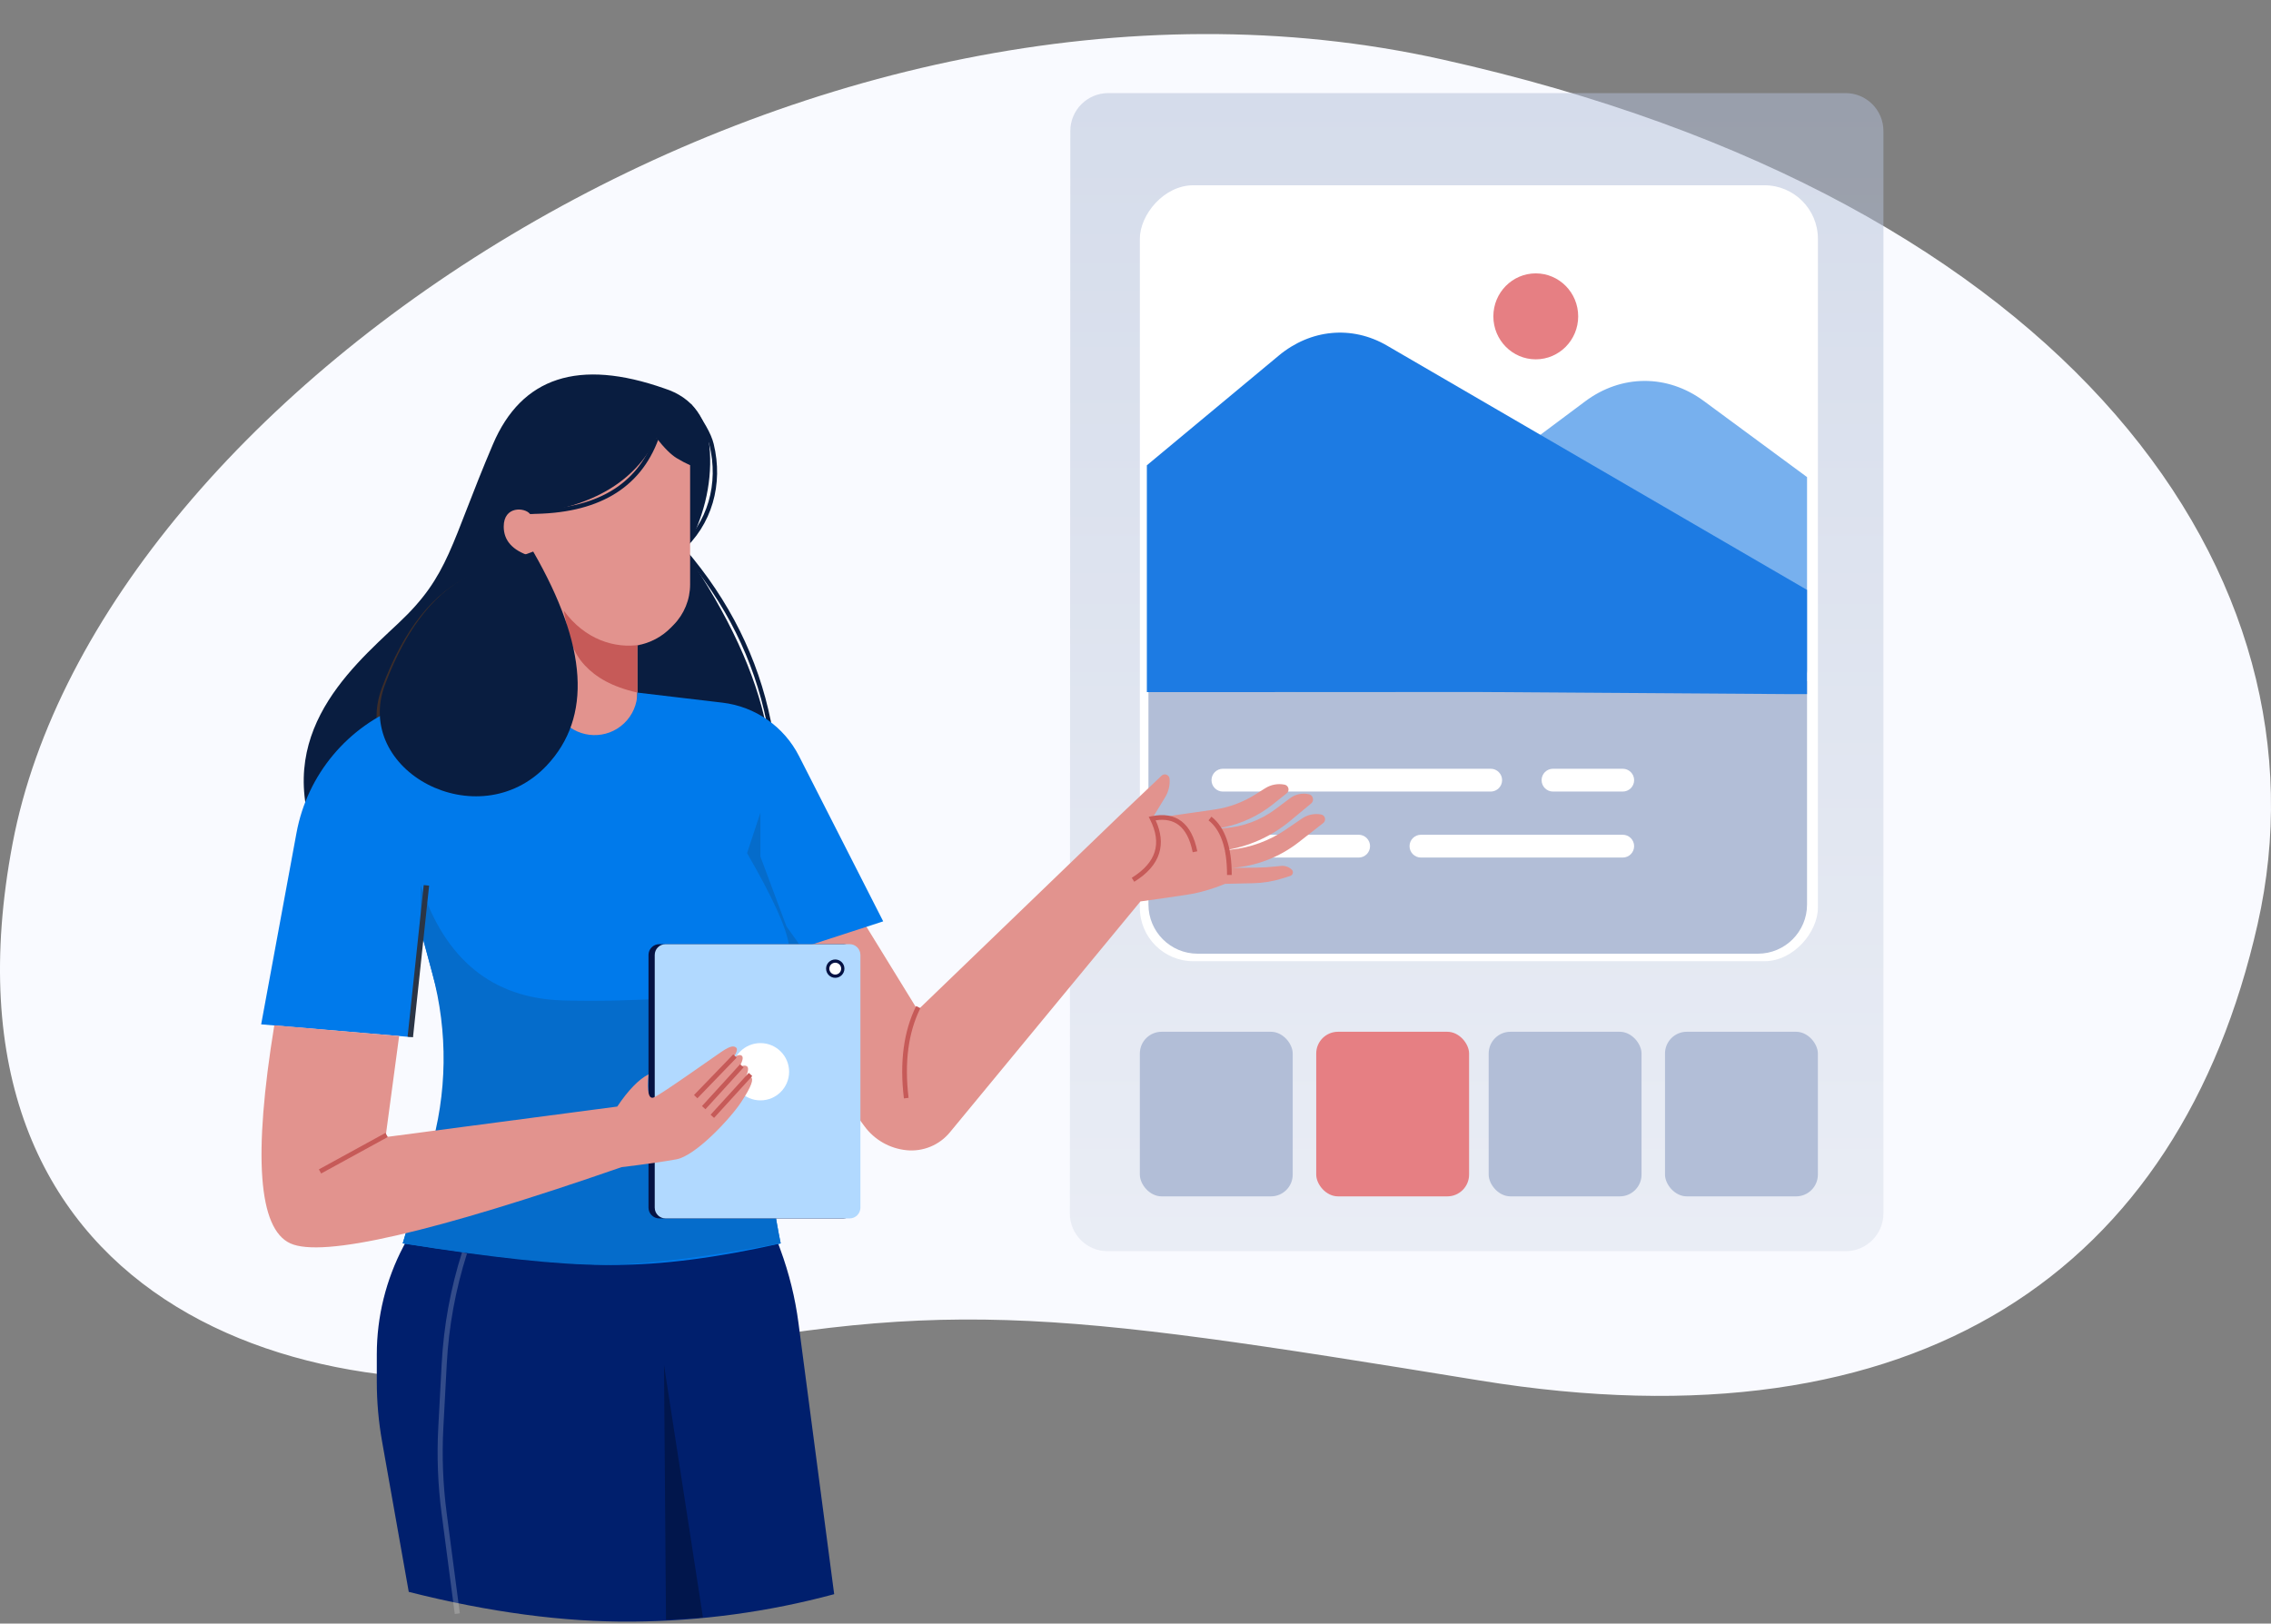
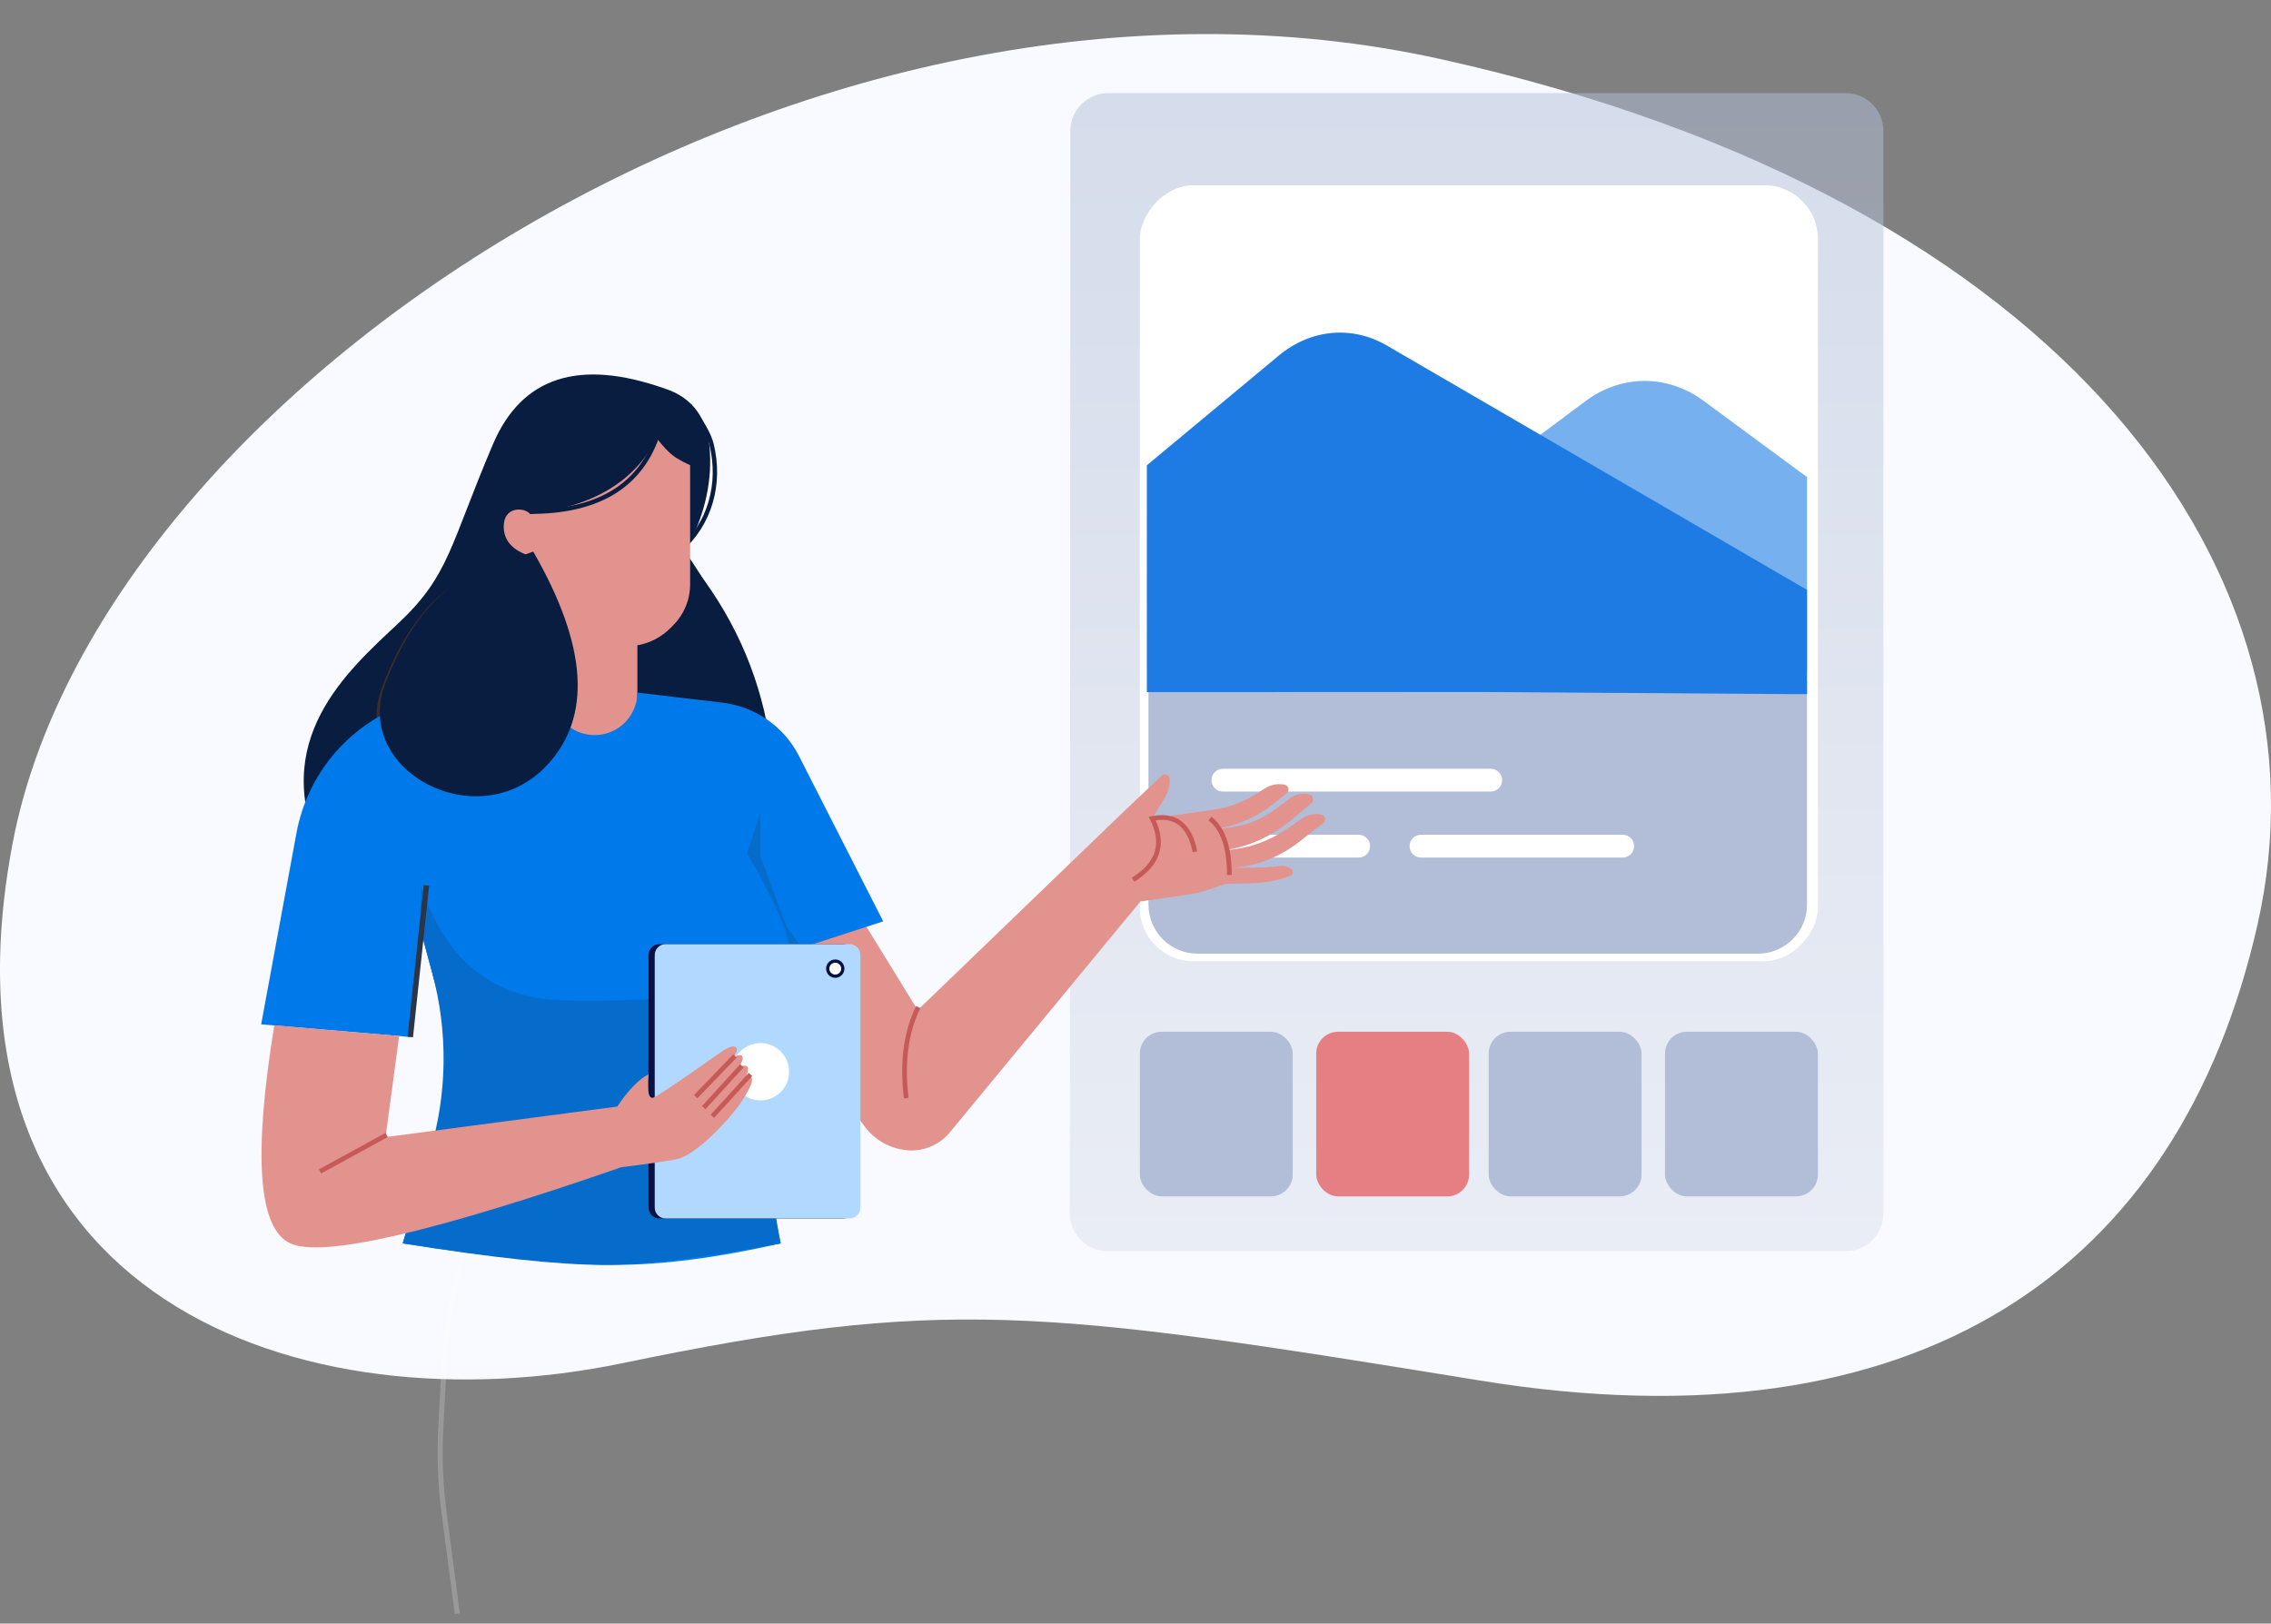
<svg xmlns="http://www.w3.org/2000/svg" width="1000" height="715" viewBox="0 0 1000 715" fill="none">
  <rect x="0" y="0" width="1000" height="715" fill="#808080" stroke="none" />
  <path fill-rule="evenodd" clip-rule="evenodd" d="M5.561 371.387C-32.564 572.287 132.779 629.624 274.022 600.343C415.265 571.062 458.198 576.478 651.609 607.961C845.021 639.444 959.636 559.457 994.097 407.041C1028.56 254.625 912.571 88.005 634.989 26.164C357.406 -35.677 43.686 170.488 5.561 371.387Z" fill="#F9FAFF" />
  <path fill-rule="evenodd" clip-rule="evenodd" d="M812.673 551.021H487.748C478.545 551.028 471.085 543.568 471.085 534.365L471.092 534.358L471.303 57.666C471.315 48.466 478.774 41.011 487.973 41.003H812.673C821.876 41.003 829.336 48.464 829.336 57.666V534.358C829.336 543.56 821.876 551.021 812.673 551.021Z" fill="url(#paint0_linear)" fill-opacity="0.5" />
  <rect width="298.573" height="341.719" rx="23.556" transform="matrix(1 0 0 -1 501.914 423.311)" fill="white" />
  <path d="M505.703 398.356C505.703 410.31 515.394 420.001 527.349 420.001H774.058C786.012 420.001 795.703 410.31 795.703 398.356V300.001H505.703V398.356Z" fill="#B2BED7" />
  <path fill-rule="evenodd" clip-rule="evenodd" d="M533.467 343.577C533.467 340.804 535.715 338.556 538.488 338.556H656.406C659.179 338.556 661.428 340.804 661.428 343.577C661.428 346.351 659.179 348.599 656.406 348.599H538.488C535.715 348.599 533.467 346.351 533.467 343.577Z" fill="white" />
-   <path fill-rule="evenodd" clip-rule="evenodd" d="M678.818 343.577C678.818 340.804 681.067 338.556 683.84 338.556H714.543C717.317 338.556 719.565 340.804 719.565 343.577C719.565 346.351 717.317 348.599 714.543 348.599H683.84C681.067 348.599 678.818 346.351 678.818 343.577Z" fill="white" />
  <path fill-rule="evenodd" clip-rule="evenodd" d="M533.467 372.64C533.467 369.867 535.715 367.618 538.488 367.618H598.263C601.037 367.618 603.285 369.867 603.285 372.64C603.285 375.413 601.037 377.661 598.263 377.661H538.488C535.715 377.661 533.467 375.413 533.467 372.64Z" fill="white" />
  <path fill-rule="evenodd" clip-rule="evenodd" d="M620.674 372.64C620.674 369.867 622.922 367.618 625.695 367.618H714.542C717.315 367.618 719.563 369.867 719.563 372.64C719.563 375.413 717.315 377.661 714.542 377.661H625.695C622.922 377.661 620.674 375.413 620.674 372.64Z" fill="white" />
  <path d="M750.197 176.561L795.707 210.109V294.949C795.707 300.321 792.075 304.676 787.594 304.676H570.703V271.812L698.023 176.74C713.98 164.825 734.184 164.756 750.197 176.561Z" fill="#77B0EE" />
  <path d="M610.703 152.177L795.695 259.79V305.681C795.695 305.681 792.342 305.681 787.861 305.681L650.208 304.742L512.833 304.811C510.757 304.811 505 304.811 505 304.811C505 304.811 505 297.83 505 294.947V204.914L563.073 156.606C577.117 144.924 595.325 143.23 610.703 152.177Z" fill="#1D7BE3" />
-   <path d="M676.254 158.248C686.568 158.248 694.929 149.774 694.929 139.32C694.929 128.866 686.568 120.392 676.254 120.392C665.939 120.392 657.578 128.866 657.578 139.32C657.578 149.774 665.939 158.248 676.254 158.248Z" fill="#E67F83" />
  <rect x="501.914" y="454.384" width="67.308" height="72.486" rx="9.587" fill="#B2BED7" />
  <rect x="579.58" y="454.384" width="67.308" height="72.486" rx="9.587" fill="#E67F83" />
  <rect x="655.518" y="454.384" width="67.308" height="72.486" rx="9.587" fill="#B2BED7" />
  <rect x="733.164" y="454.384" width="67.308" height="72.486" rx="9.587" fill="#B2BED7" />
-   <path fill-rule="evenodd" clip-rule="evenodd" d="M204.288 498.274L323.634 495.858L343.657 550.376C347.48 560.787 350.14 571.588 351.588 582.583L367.319 702.07C338.351 709.869 308.745 713.894 278.502 714.147C248.258 714.399 215.421 710.034 179.989 701.05L168.227 634.721C166.691 626.056 165.918 617.272 165.918 608.471V596.458C165.918 579.88 169.951 563.552 177.668 548.88L204.288 498.274Z" fill="#001F6D" />
-   <path fill-rule="evenodd" clip-rule="evenodd" d="M292.383 601.123L309.533 712.307L293.262 713.366L292.383 601.123Z" fill="#01164C" />
  <path opacity="0.2" fill-rule="evenodd" clip-rule="evenodd" d="M205.629 552.062C200.6 567.829 197.608 584.175 196.725 600.701L195.23 628.694C194.56 641.246 195.045 653.834 196.681 666.297L202.479 710.49L200.255 710.782L194.457 666.589C192.803 653.989 192.313 641.264 192.99 628.574L194.485 600.581C195.378 583.864 198.405 567.33 203.492 551.381L205.629 552.062Z" fill="white" />
  <path fill-rule="evenodd" clip-rule="evenodd" d="M312.383 195.933C311.361 191.762 308.197 186.145 302.744 179.042L304.273 177.869C309.758 185.014 313.133 190.896 314.254 195.475C318.579 213.136 313.59 231.249 299.935 243.1L298.672 241.645C311.732 230.31 316.552 212.959 312.383 195.933Z" fill="#091D40" />
-   <path fill-rule="evenodd" clip-rule="evenodd" d="M337.534 317.941C331.977 290.498 319.545 265.519 300.215 242.996L301.677 241.741C321.208 264.499 333.797 289.774 339.423 317.559C345.088 345.538 336.411 370.021 313.535 390.91L312.236 389.487C334.666 369.006 343.051 345.189 337.534 317.941Z" fill="#091D40" />
+   <path fill-rule="evenodd" clip-rule="evenodd" d="M337.534 317.941C331.977 290.498 319.545 265.519 300.215 242.996L301.677 241.741C345.088 345.538 336.411 370.021 313.535 390.91L312.236 389.487C334.666 369.006 343.051 345.189 337.534 317.941Z" fill="#091D40" />
  <path fill-rule="evenodd" clip-rule="evenodd" d="M301.707 242.866C309.79 228.365 313.422 213.772 312.601 199.085C311.78 184.399 305.089 175.056 292.528 171.056C254.852 157.813 229.696 166.013 217.06 195.654C198.107 240.116 197.963 253.305 175.517 274.383C153.072 295.461 117.446 326.269 142.078 377.137C166.711 428.004 300.169 440.842 329.714 383.989C349.41 346.088 340.074 299.046 301.707 242.866Z" fill="#091D40" />
  <path fill-rule="evenodd" clip-rule="evenodd" d="M303.884 204.885V257.367C303.884 264.048 301.259 270.462 296.575 275.226L295.395 276.426C291.408 280.482 286.259 283.197 280.661 284.198V313.715C280.661 326.773 270.075 337.358 257.018 337.358C243.96 337.358 233.375 326.773 233.375 313.715V244.849C225.663 242.367 221.807 238.053 221.807 231.908C221.807 222.69 231.176 223.434 233.375 226.355C261.16 223.063 279.73 211.919 289.086 192.925C292.51 197.303 295.477 200.25 297.988 201.767C300.042 203.008 302.007 204.048 303.884 204.885Z" fill="#E2938E" />
  <path fill-rule="evenodd" clip-rule="evenodd" d="M268.757 216.42C277.812 211.135 284.285 203.211 288.177 192.593L289.986 193.256C285.952 204.262 279.2 212.556 269.729 218.084C260.275 223.601 248.18 226.324 233.506 226.324V224.398C247.956 224.398 259.686 221.714 268.757 216.42Z" fill="#091D40" />
-   <path fill-rule="evenodd" clip-rule="evenodd" d="M248.213 268.867C257.529 281.657 270.706 285.754 281.969 283.932L281.384 284.058L280.657 284.198V294.16C280.657 297.943 280.657 300.639 280.657 305.002C269.41 302.457 262.41 298.257 257.529 293.031C251.961 287.07 250.689 280.913 248.213 268.867Z" fill="#C65A58" />
  <path fill-rule="evenodd" clip-rule="evenodd" d="M232.864 244.032C256.666 286.045 258.613 317.756 238.707 339.163C208.848 371.274 153.821 341.477 168.147 302.963C177.697 277.288 190.786 260.778 207.413 253.433L232.864 244.032Z" fill="#3D2D29" />
  <path fill-rule="evenodd" clip-rule="evenodd" d="M380.652 495.984L332.617 430.556L375.261 397.947L404.104 444.846L493.291 358.888C493.427 358.757 493.563 358.627 493.7 358.497L511.478 341.617C512.315 340.822 513.639 340.856 514.434 341.694C514.764 342.041 514.964 342.491 515.002 342.968C515.228 345.807 514.552 348.644 513.07 351.076L507.344 360.468L534.722 356.531C541.132 355.61 547.276 353.346 552.752 349.889L557.113 347.136C559.647 345.536 562.697 344.97 565.636 345.554C566.81 345.787 567.573 346.928 567.34 348.103C567.24 348.605 566.966 349.055 566.566 349.375L560.539 354.186C554.18 359.263 546.706 362.754 538.733 364.373L535.914 364.945L539.157 364.712C547.338 364.123 555.177 361.193 561.739 356.27L568.027 351.553C570.412 349.764 573.466 349.117 576.372 349.786C577.625 350.075 578.407 351.325 578.119 352.578C578.004 353.076 577.73 353.521 577.338 353.847L568.104 361.519C559.702 368.499 549.524 373.005 538.708 374.531L538.554 374.552L542.041 374.188C550.712 373.282 559.021 370.232 566.22 365.313L573.342 360.448C575.803 358.766 578.834 358.14 581.76 358.708C582.911 358.932 583.663 360.046 583.439 361.197C583.342 361.699 583.066 362.149 582.663 362.464L571.893 370.881C563.425 377.499 553.179 381.447 542.459 382.223L552.949 382.108C556.033 382.074 559.113 381.886 562.178 381.545L563.993 381.343C565.758 381.147 567.52 381.744 568.802 382.973C569.464 383.607 569.486 384.657 568.852 385.318C568.659 385.52 568.418 385.669 568.152 385.753L564.62 386.864C560.503 388.159 556.224 388.865 551.91 388.961L539.474 389.239C533.797 391.554 528.343 393.125 523.111 393.953C517.879 394.78 510.899 395.79 502.171 396.983L418.257 498.682C413.609 504.315 406.462 507.264 399.194 506.548C391.794 505.819 385.052 501.978 380.652 495.984Z" fill="#E2938E" />
  <path fill-rule="evenodd" clip-rule="evenodd" d="M398.015 483.731C396.109 467.809 397.878 454.23 403.409 443.059L405.265 443.978C399.96 454.695 398.199 467.843 400.072 483.485L398.015 483.731Z" fill="#C65A58" />
  <path fill-rule="evenodd" clip-rule="evenodd" d="M520.334 361.748C523.752 364.402 525.999 368.861 527.215 374.907L525.184 375.315C524.017 369.514 521.93 365.609 519.064 363.383C516.488 361.383 513.132 360.623 508.871 361.252C511.241 366.467 511.801 371.34 510.402 375.811C508.896 380.625 505.177 384.782 499.45 388.33L498.359 386.569C503.83 383.18 507.117 379.372 508.425 375.192C509.73 371.025 509.126 366.298 506.423 360.936L505.814 359.727L507.14 359.455C512.432 358.371 516.885 359.069 520.334 361.748Z" fill="#C65A58" />
  <path fill-rule="evenodd" clip-rule="evenodd" d="M540.307 385.325C540.307 373.333 537.476 365.458 532.158 361.285L533.437 359.656C539.512 364.422 542.378 373.116 542.378 385.325H540.307Z" fill="#C65A58" />
  <path fill-rule="evenodd" clip-rule="evenodd" d="M343.769 547.586C315.935 553.895 291.557 557.049 270.633 557.049C249.71 557.049 218.609 553.895 177.331 547.586L201.004 468.139L185.496 410.576L180.679 456.684L115 451.12L130.55 366.839C135.301 341.085 153.197 319.703 177.71 310.489L221.148 294.163C229.392 301.755 235.752 307.135 240.228 310.301C241.792 311.407 244.443 313.931 248.181 317.872C255.334 325.412 267.246 325.726 274.786 318.573C278.508 315.043 280.627 310.146 280.654 305.017L318.113 309.446C332.57 311.155 345.218 319.972 351.824 332.944L388.903 405.759L351.636 417.859C358.383 436.414 353.387 453.174 336.649 468.139C336.649 498.085 339.022 524.567 343.769 547.586Z" fill="#007AEB" />
  <path fill-rule="evenodd" clip-rule="evenodd" d="M185.222 389.908C196.098 422.701 216.894 439.587 247.61 440.565L249.753 440.627C276.417 441.312 311.484 439.224 354.952 434.363C354.131 445.387 348.027 456.645 336.643 468.137C336.643 498.083 339.016 524.565 343.762 547.584C309.074 553.893 283.088 557.047 265.804 557.047C246.102 557.047 216.609 553.893 177.324 547.584L189.338 507.266C196.961 481.685 197.32 454.487 190.376 428.712L185.49 410.574L185.221 414.386L185.222 389.908Z" fill="#056CCB" />
  <path fill-rule="evenodd" clip-rule="evenodd" d="M334.837 357.883L328.965 375.713C340.121 395.041 346.231 408.408 347.295 415.815C348.359 423.222 345.138 429.964 337.632 436.042L365.626 435.022L346.299 407.963L334.837 377.216V357.883Z" fill="#056CCB" />
  <path fill-rule="evenodd" clip-rule="evenodd" d="M179.482 456.555L186.582 389.781L188.957 390.034L181.858 456.808L179.482 456.555Z" fill="#2B3545" />
  <path fill-rule="evenodd" clip-rule="evenodd" d="M234.792 242.909C258.772 284.548 260.734 315.975 240.679 337.191C210.596 369.016 155.157 339.485 169.59 301.315C179.212 275.868 192.399 259.505 209.151 252.226L234.792 242.909Z" fill="#091D40" />
  <path d="M371.372 415.803H290.307C287.683 415.803 285.557 417.93 285.557 420.554V531.834C285.557 534.457 287.683 536.584 290.307 536.584H371.372C373.996 536.584 376.122 534.457 376.122 531.834V420.554C376.122 417.93 373.996 415.803 371.372 415.803Z" fill="#051243" />
  <path d="M374.116 415.803H293.051C290.428 415.803 288.301 417.93 288.301 420.554V531.834C288.301 534.457 290.428 536.584 293.051 536.584H374.116C376.74 536.584 378.867 534.457 378.867 531.834V420.554C378.867 417.93 376.74 415.803 374.116 415.803Z" fill="#B1D9FF" />
  <path d="M334.859 484.6C341.825 484.6 347.472 478.953 347.472 471.987C347.472 465.021 341.825 459.374 334.859 459.374C327.893 459.374 322.246 465.021 322.246 471.987C322.246 478.953 327.893 484.6 334.859 484.6Z" fill="white" />
  <path d="M367.788 429.913C369.624 429.913 371.113 428.424 371.113 426.588C371.113 424.751 369.624 423.262 367.788 423.262C365.952 423.262 364.463 424.751 364.463 426.588C364.463 428.424 365.952 429.913 367.788 429.913Z" fill="white" />
  <path fill-rule="evenodd" clip-rule="evenodd" d="M367.79 423.974C366.349 423.974 365.18 425.143 365.18 426.585C365.18 428.027 366.349 429.196 367.79 429.196C369.231 429.196 370.4 428.027 370.4 426.585C370.4 425.143 369.231 423.974 367.79 423.974ZM363.75 426.585C363.75 424.353 365.559 422.544 367.79 422.544C370.021 422.544 371.83 424.353 371.83 426.585C371.83 428.816 370.021 430.626 367.79 430.626C365.559 430.626 363.75 428.816 363.75 426.585Z" fill="#051243" />
  <path fill-rule="evenodd" clip-rule="evenodd" d="M120.779 451.545L175.757 456.254L169.779 500.769L271.8 487.324C276.641 480.099 281.225 475.371 285.551 473.139C284.868 480.761 285.627 484.157 287.829 483.326C291.132 482.079 317.04 463.457 319.2 462.216C321.361 460.975 322.991 460.363 324.132 461.33C324.893 461.974 324.442 463.519 322.779 465.962C324.583 464.637 325.875 464.306 326.657 464.969C327.439 465.631 327.003 467.403 325.349 470.285C326.809 469.246 327.988 469.015 328.887 469.591C329.787 470.167 329.515 472.001 328.072 475.093C328.908 474.146 329.764 473.91 330.641 474.383C331.956 475.093 331.074 478.248 326.295 485.471C321.516 492.694 306.296 509.007 297.86 510.553C292.237 511.584 284.179 512.736 273.688 514.007C190.521 542.831 141.901 554.018 127.827 547.569C113.753 541.12 111.403 509.112 120.779 451.545Z" fill="#E2938E" />
  <path fill-rule="evenodd" clip-rule="evenodd" d="M305.596 482.237L322.873 464.347L324.363 465.786L307.086 483.676L305.596 482.237Z" fill="#C65A58" />
  <path fill-rule="evenodd" clip-rule="evenodd" d="M309.102 487.108L325.91 468.674L327.44 470.07L310.632 488.503L309.102 487.108Z" fill="#C65A58" />
  <path fill-rule="evenodd" clip-rule="evenodd" d="M312.9 490.919L329.708 472.485L331.239 473.881L314.431 492.314L312.9 490.919Z" fill="#C65A58" />
  <path fill-rule="evenodd" clip-rule="evenodd" d="M140.42 514.985L169.751 498.917L170.746 500.734L141.415 516.801L140.42 514.985Z" fill="#C65A58" />
  <defs>
    <linearGradient id="paint0_linear" x1="650.211" y1="551.021" x2="650.211" y2="41.003" gradientUnits="userSpaceOnUse">
      <stop stop-color="#DBE0EC" />
      <stop offset="1" stop-color="#B2BED7" />
    </linearGradient>
  </defs>
</svg>